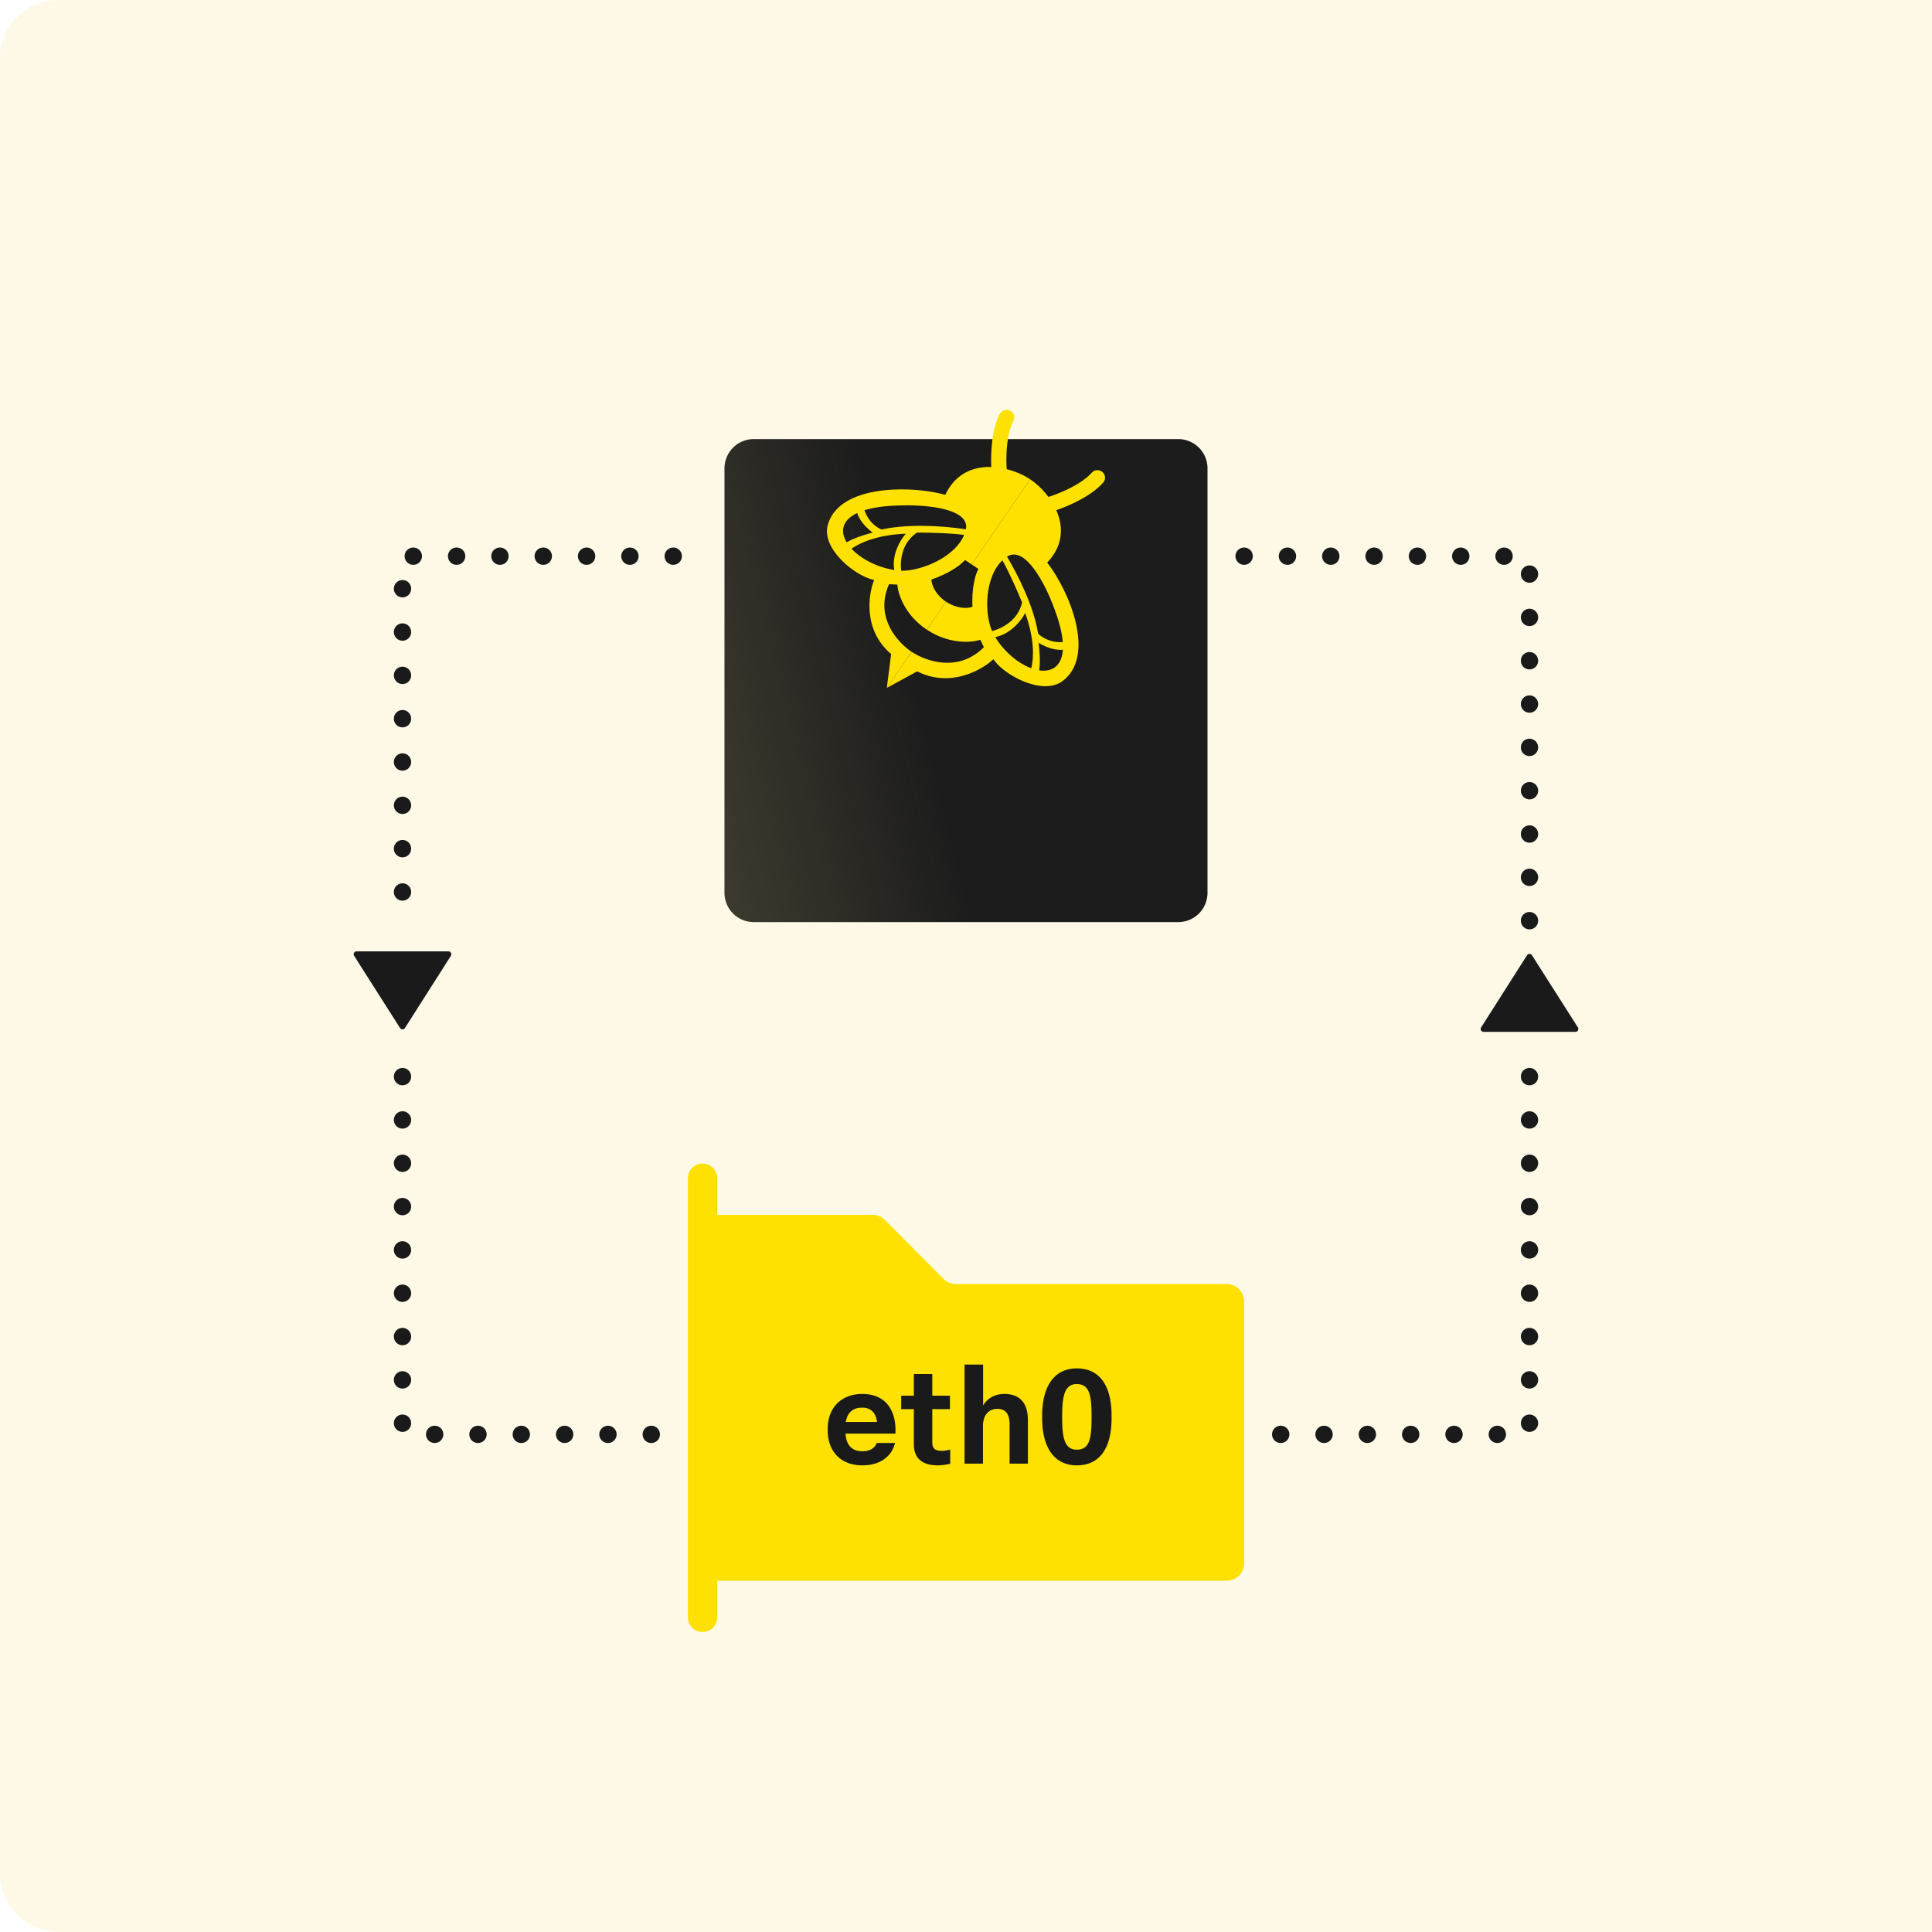
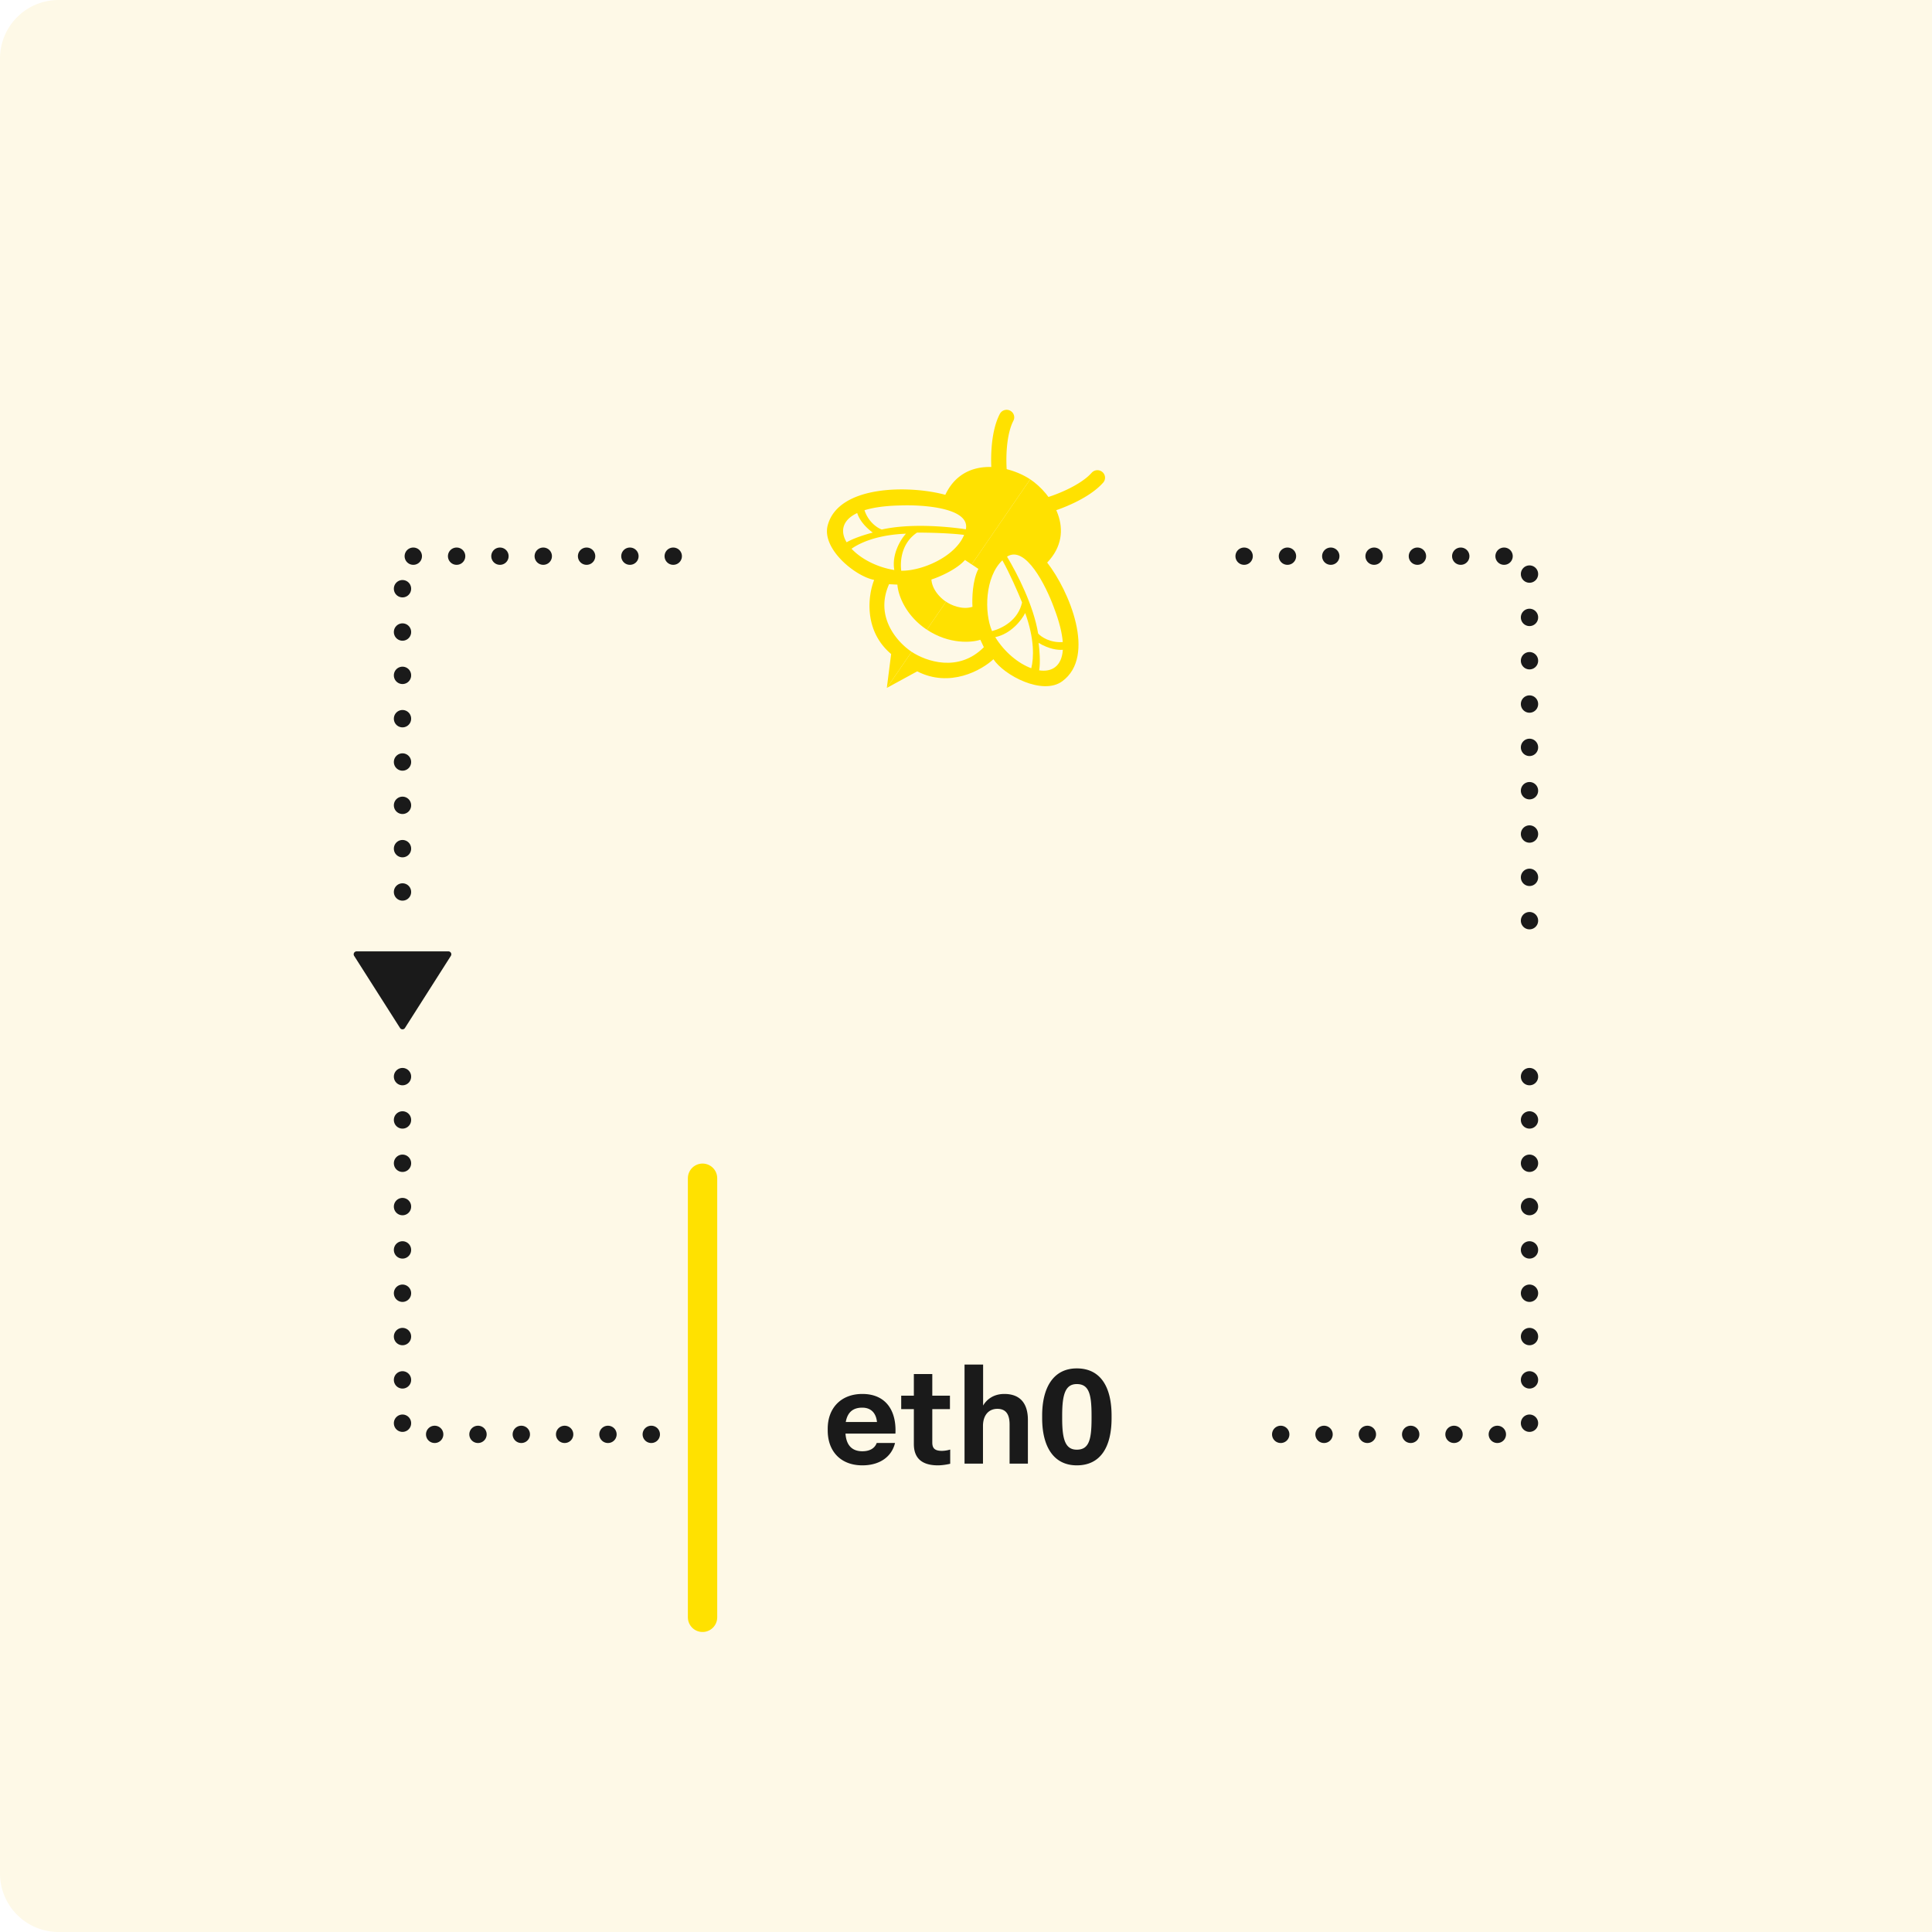
<svg xmlns="http://www.w3.org/2000/svg" width="264" height="264" fill="none">
  <path d="M0 8a8 8 0 0 1 8-8h256v264H8a8 8 0 0 1-8-8V8Z" fill="#FEF9E7" />
  <path d="M96 161v60" stroke="#FFE100" stroke-width="4.009" stroke-linecap="round" />
-   <path d="M119.233 166H96v50h71.629a2.37 2.37 0 0 0 2.371-2.371V177.83a2.371 2.371 0 0 0-2.371-2.371h-37.008c-.63 0-1.235-.251-1.68-.698l-8.028-8.063a2.37 2.37 0 0 0-1.68-.698Z" fill="#FFE100" />
  <path d="M117.838 200.234c2.394 0 4.014-1.188 4.464-3.06H119.8c-.234.648-.846 1.134-1.962 1.134-1.386 0-2.196-.792-2.304-2.412h6.822c.162-3.24-1.386-5.418-4.518-5.418-2.916 0-4.734 1.926-4.734 4.752v.234c0 2.862 1.782 4.77 4.734 4.77Zm-2.268-5.922c.234-1.314.972-1.962 2.25-1.962 1.224 0 1.89.756 2.016 1.962h-4.266Zm12.598 5.922c.54 0 1.224-.108 1.674-.216v-1.944a4.11 4.11 0 0 1-1.116.18c-.99 0-1.332-.342-1.332-1.152v-4.554h2.412v-1.836h-2.412v-2.952h-2.52v2.952h-1.728v1.836h1.728v4.77c0 1.908 1.062 2.916 3.294 2.916Zm6.152-.234v-5.148c0-1.476.792-2.34 1.962-2.34 1.206 0 1.674.792 1.674 2.142V200h2.502v-5.976c0-2.088-.918-3.546-3.222-3.546-1.476 0-2.412.756-2.898 1.584v-5.598H131.8V200h2.52Zm12.82.234c3.312 0 4.752-2.61 4.752-6.444v-.36c0-3.816-1.44-6.444-4.752-6.444-3.204 0-4.734 2.628-4.734 6.444v.36c0 3.834 1.53 6.444 4.734 6.444Zm0-2.142c-1.548 0-1.998-1.35-1.998-4.248v-.432c0-2.916.45-4.284 1.998-4.284 1.656 0 2.016 1.368 2.016 4.284v.432c0 2.898-.36 4.248-2.016 4.248Z" fill="#1A1A1A" />
  <g filter="url(#a)">
-     <path d="M99 48a4 4 0 0 1 4-4h58a4 4 0 0 1 4 4v58a4 4 0 0 1-4 4h-58a4 4 0 0 1-4-4V48Z" fill="#1C1C1C" />
-     <path d="M99 48a4 4 0 0 1 4-4h58a4 4 0 0 1 4 4v58a4 4 0 0 1-4 4h-58a4 4 0 0 1-4-4V48Z" fill="url(#b)" fill-opacity=".16" />
-   </g>
+     </g>
  <path fill-rule="evenodd" clip-rule="evenodd" d="M138.024 56.113c.512.258.715.876.453 1.38-.518.994-.798 2.421-.905 3.888-.106 1.448-.035 2.818.073 3.624a1.028 1.028 0 0 1-.897 1.15 1.039 1.039 0 0 1-1.169-.882c-.128-.948-.201-2.457-.086-4.04.114-1.562.421-3.315 1.129-4.675a1.05 1.05 0 0 1 1.402-.445Z" fill="#FFE100" />
  <path fill-rule="evenodd" clip-rule="evenodd" d="M129.172 67.616c2.532-5.369 8.69-4.053 11.598-2.118l-7.992 11.63-.917-.61c-1.165 1.328-3.544 2.334-4.587 2.67.106 1.494 1.379 2.645 2.003 3.034l-2.626 3.821c-3.064-2.038-3.96-4.953-4.024-6.156l-1.138-.06c-2.008 4.478 1.141 7.949 3.084 9.24l-3.392 4.936.59-4.633c-3.823-3.224-3.139-8.094-2.319-10.126-2.634-.514-7.205-4.273-6.346-7.468 1.495-5.562 11.306-5.47 16.066-4.16Zm2.81 4.709c.595-2.908-5.745-3.383-8.996-3.256-2.067.043-3.662.28-4.855.652.531 1.62 1.761 2.427 2.359 2.636 3.77-.843 8.664-.454 11.492-.032Zm-.238.767c-1.972-.252-4.91-.317-6.434-.313-2.07 1.39-2.336 3.735-2.16 5.207 2.804.047 7.348-1.875 8.594-4.894Zm-9.539 4.8c-.378-2.132.839-4.144 1.587-4.963-3.834.144-6.25 1.214-7.431 2.054 1.263 1.36 3.432 2.522 5.844 2.909Zm-6.515-3.788c.947-.57 2.645-1.094 3.569-1.328-1.336-.983-1.919-2.008-2.125-2.672-2.089.988-2.326 2.534-1.444 4ZM150.641 64.503a1.054 1.054 0 0 0-1.47.1c-.745.844-1.987 1.631-3.33 2.276-1.327.636-2.645 1.082-3.446 1.283-.558.14-.894.7-.751 1.248.143.548.711.879 1.268.739.942-.238 2.393-.733 3.842-1.428 1.432-.686 2.971-1.619 3.99-2.772a1.013 1.013 0 0 0-.103-1.446Z" fill="#FFE100" />
  <path fill-rule="evenodd" clip-rule="evenodd" d="M143.094 76.874c4.121-4.312.584-9.444-2.324-11.378l-7.992 11.63.917.61c-.819 1.559-.881 4.105-.81 5.183-1.448.46-3.008-.274-3.608-.698l-2.625 3.82c3.064 2.039 6.148 1.77 7.306 1.38l.481 1.017c-3.476 3.502-7.923 1.92-9.866.629l-3.391 4.935 4.151-2.265c4.464 2.289 8.803-.15 10.414-1.656 1.467 2.213 6.716 4.985 9.41 3.01 4.689-3.437.946-12.36-2.063-16.217Zm-5.489-.81c2.521-1.628 5.332 3.983 6.424 6.999.729 1.903 1.099 3.448 1.194 4.674-1.727.12-2.946-.703-3.366-1.17-.609-3.756-2.8-8.08-4.252-10.504Zm-.635.502c.972 1.707 2.128 4.365 2.693 5.758-.54 2.408-2.653 3.523-4.106 3.911-1.09-2.542-.97-7.407 1.413-9.669Zm-.973 10.497c2.152-.449 3.596-2.31 4.09-3.297 1.293 3.553 1.184 6.158.832 7.549-1.754-.647-3.658-2.194-4.922-4.252Zm6.001 4.537c.185-1.077.046-2.823-.077-3.753 1.425.853 2.609 1.003 3.312.944-.153 2.275-1.524 3.068-3.235 2.809Z" fill="#FFE100" />
  <path d="M55.337 140.47a.4.4 0 0 1-.675 0l-6.27-9.855a.4.4 0 0 1 .337-.615H61.27a.4.4 0 0 1 .338.615l-6.272 9.855Z" fill="#1A1A1A" />
  <path d="M92 76H55v50M89 196H55v-51" stroke="#1A1A1A" stroke-width="2.363" stroke-linecap="round" stroke-linejoin="round" stroke-dasharray="0.01 5.91" />
-   <path d="M208.663 130.53a.4.4 0 0 1 .674 0l6.272 9.855a.4.4 0 0 1-.338.615h-12.542a.4.4 0 0 1-.338-.615l6.272-9.855Z" fill="#1A1A1A" />
  <path d="M170 76h39v50M175 196h34v-51" stroke="#1A1A1A" stroke-width="2.363" stroke-linecap="round" stroke-linejoin="round" stroke-dasharray="0.01 5.91" />
  <defs>
    <linearGradient id="b" x1="95.092" y1="104.327" x2="129.587" y2="96.011" gradientUnits="userSpaceOnUse">
      <stop stop-color="#FE9" />
      <stop offset="1" stop-color="#FE9" stop-opacity="0" />
    </linearGradient>
    <filter id="a" x="69" y="28" width="126" height="126" filterUnits="userSpaceOnUse" color-interpolation-filters="sRGB">
      <feFlood flood-opacity="0" result="BackgroundImageFix" />
      <feColorMatrix in="SourceAlpha" values="0 0 0 0 0 0 0 0 0 0 0 0 0 0 0 0 0 0 127 0" result="hardAlpha" />
      <feOffset dy="14" />
      <feGaussianBlur stdDeviation="15" />
      <feColorMatrix values="0 0 0 0 0 0 0 0 0 0 0 0 0 0 0 0 0 0 0.25 0" />
      <feBlend in2="BackgroundImageFix" result="effect1_dropShadow_2103_29045" />
      <feColorMatrix in="SourceAlpha" values="0 0 0 0 0 0 0 0 0 0 0 0 0 0 0 0 0 0 127 0" result="hardAlpha" />
      <feOffset dy="2" />
      <feGaussianBlur stdDeviation="5" />
      <feColorMatrix values="0 0 0 0 0 0 0 0 0 0 0 0 0 0 0 0 0 0 0.14 0" />
      <feBlend in2="effect1_dropShadow_2103_29045" result="effect2_dropShadow_2103_29045" />
      <feBlend in="SourceGraphic" in2="effect2_dropShadow_2103_29045" result="shape" />
    </filter>
  </defs>
</svg>